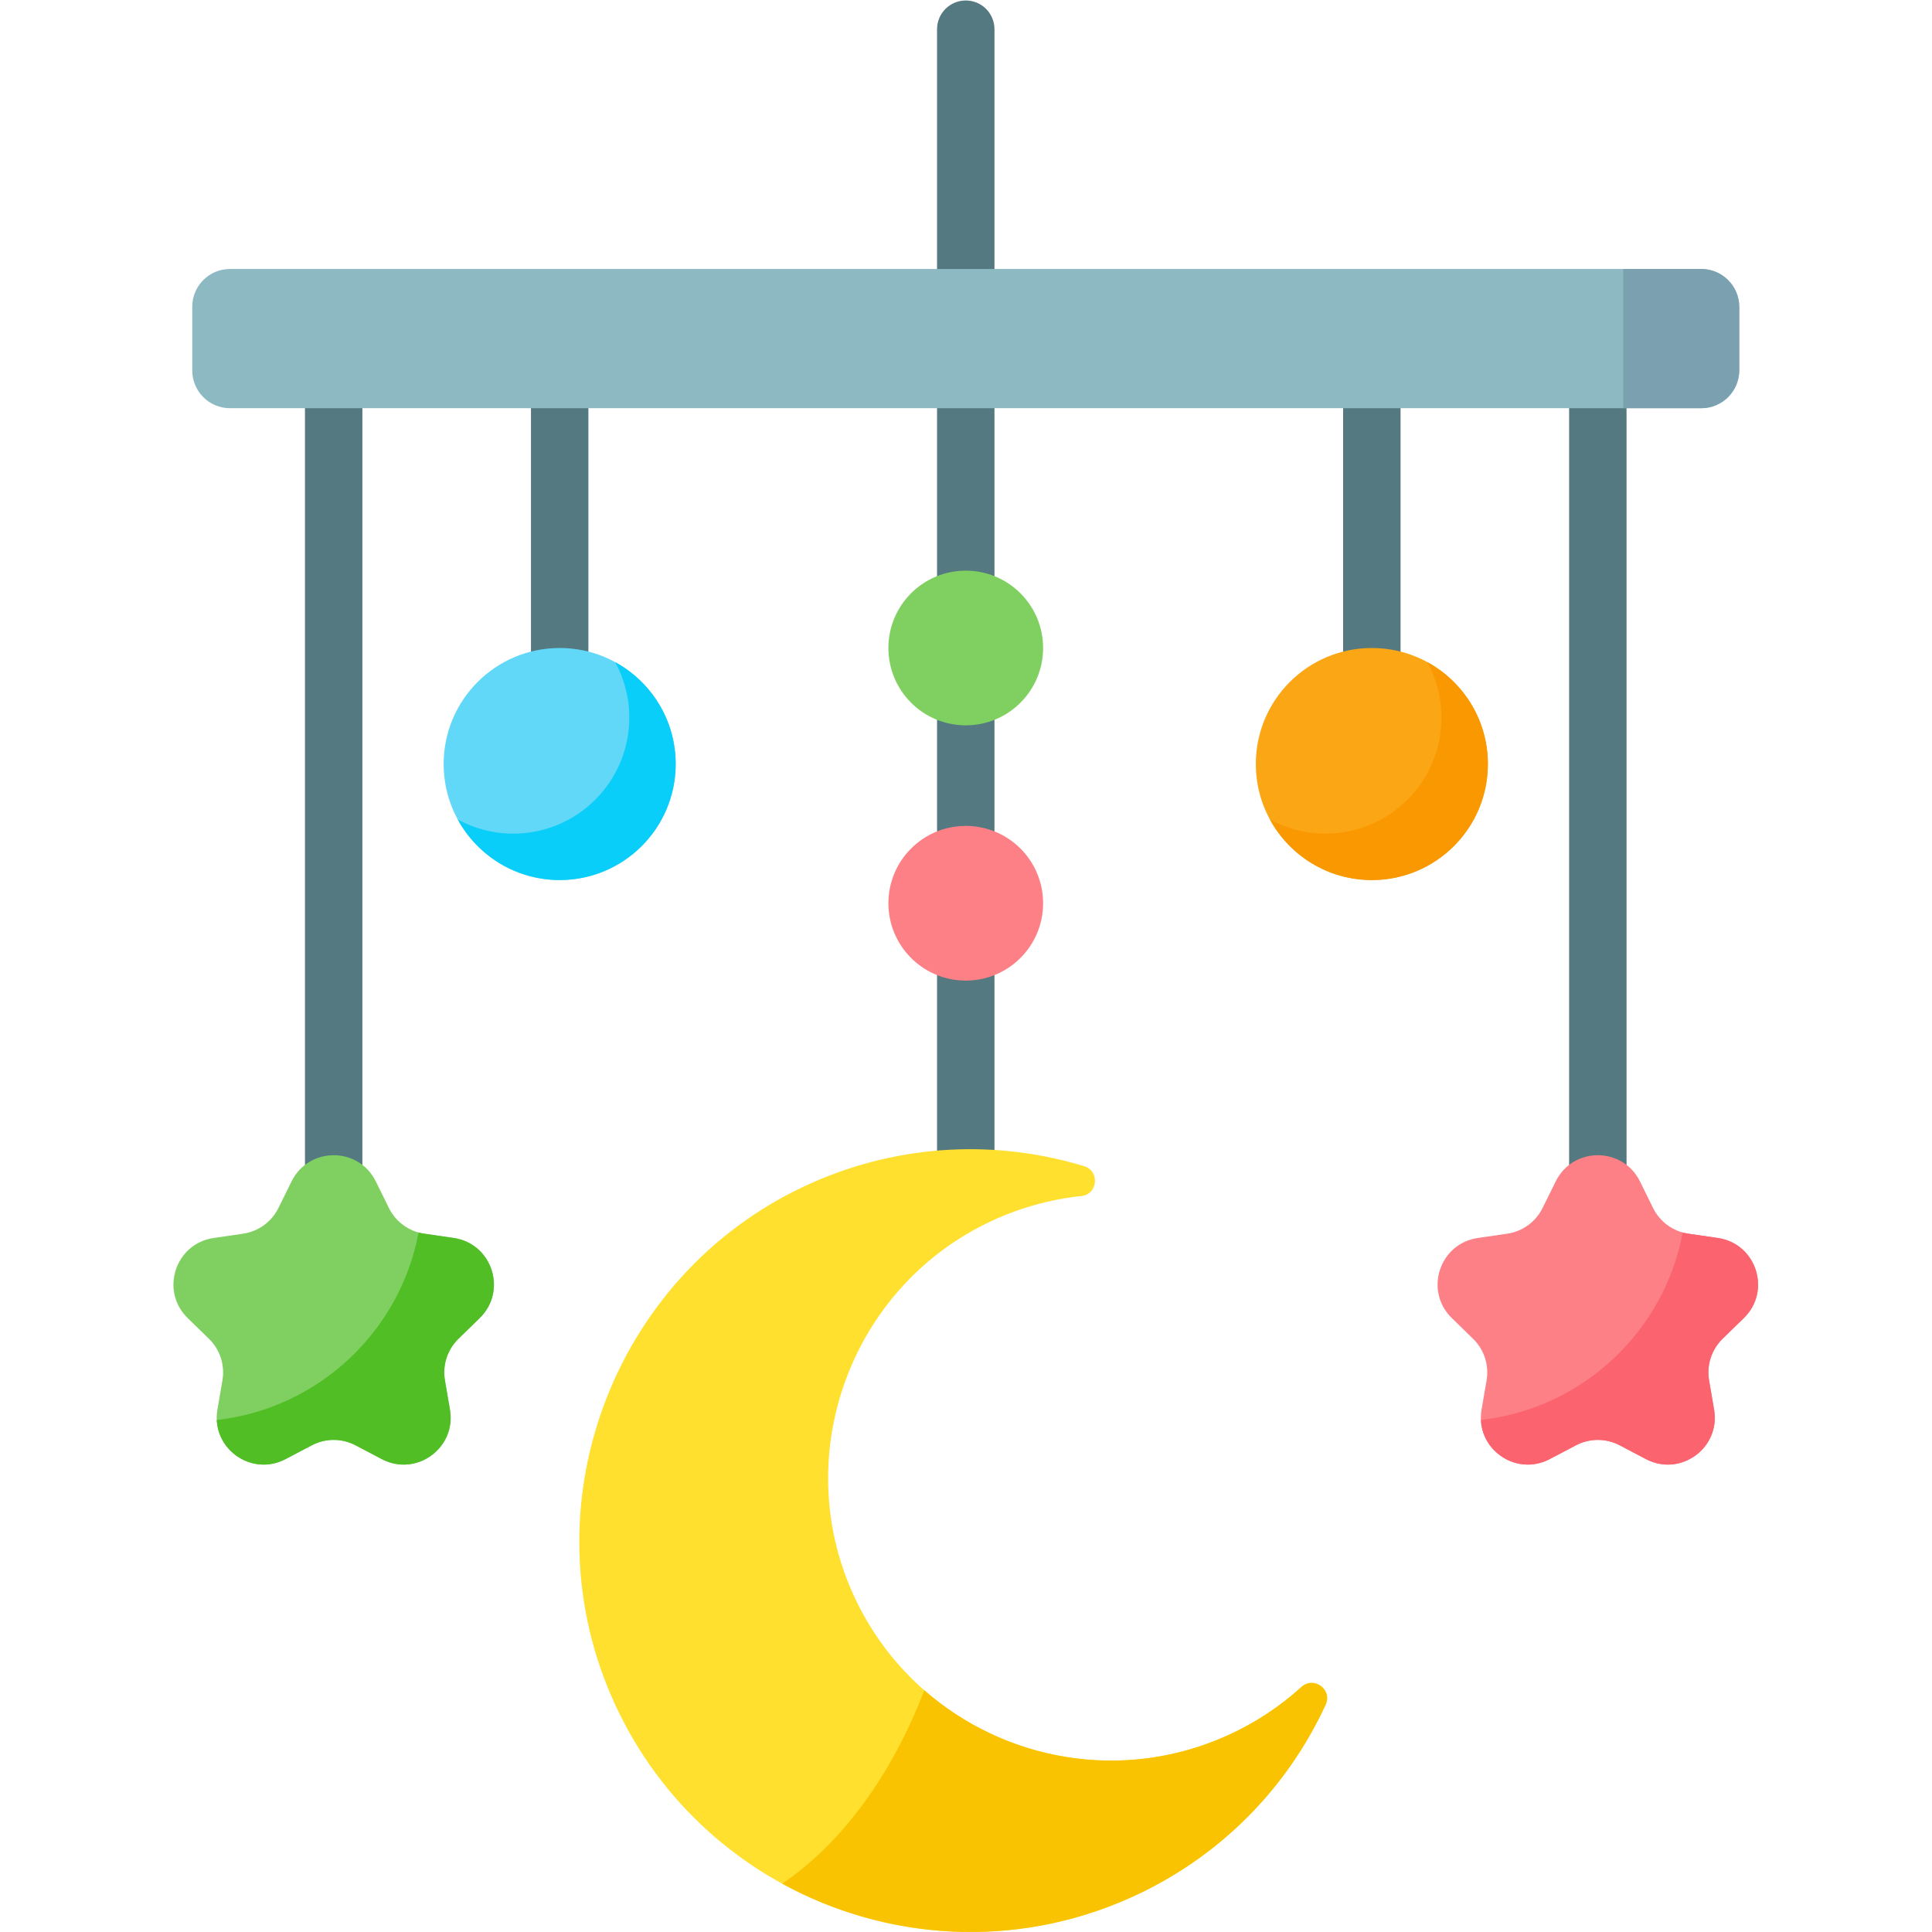
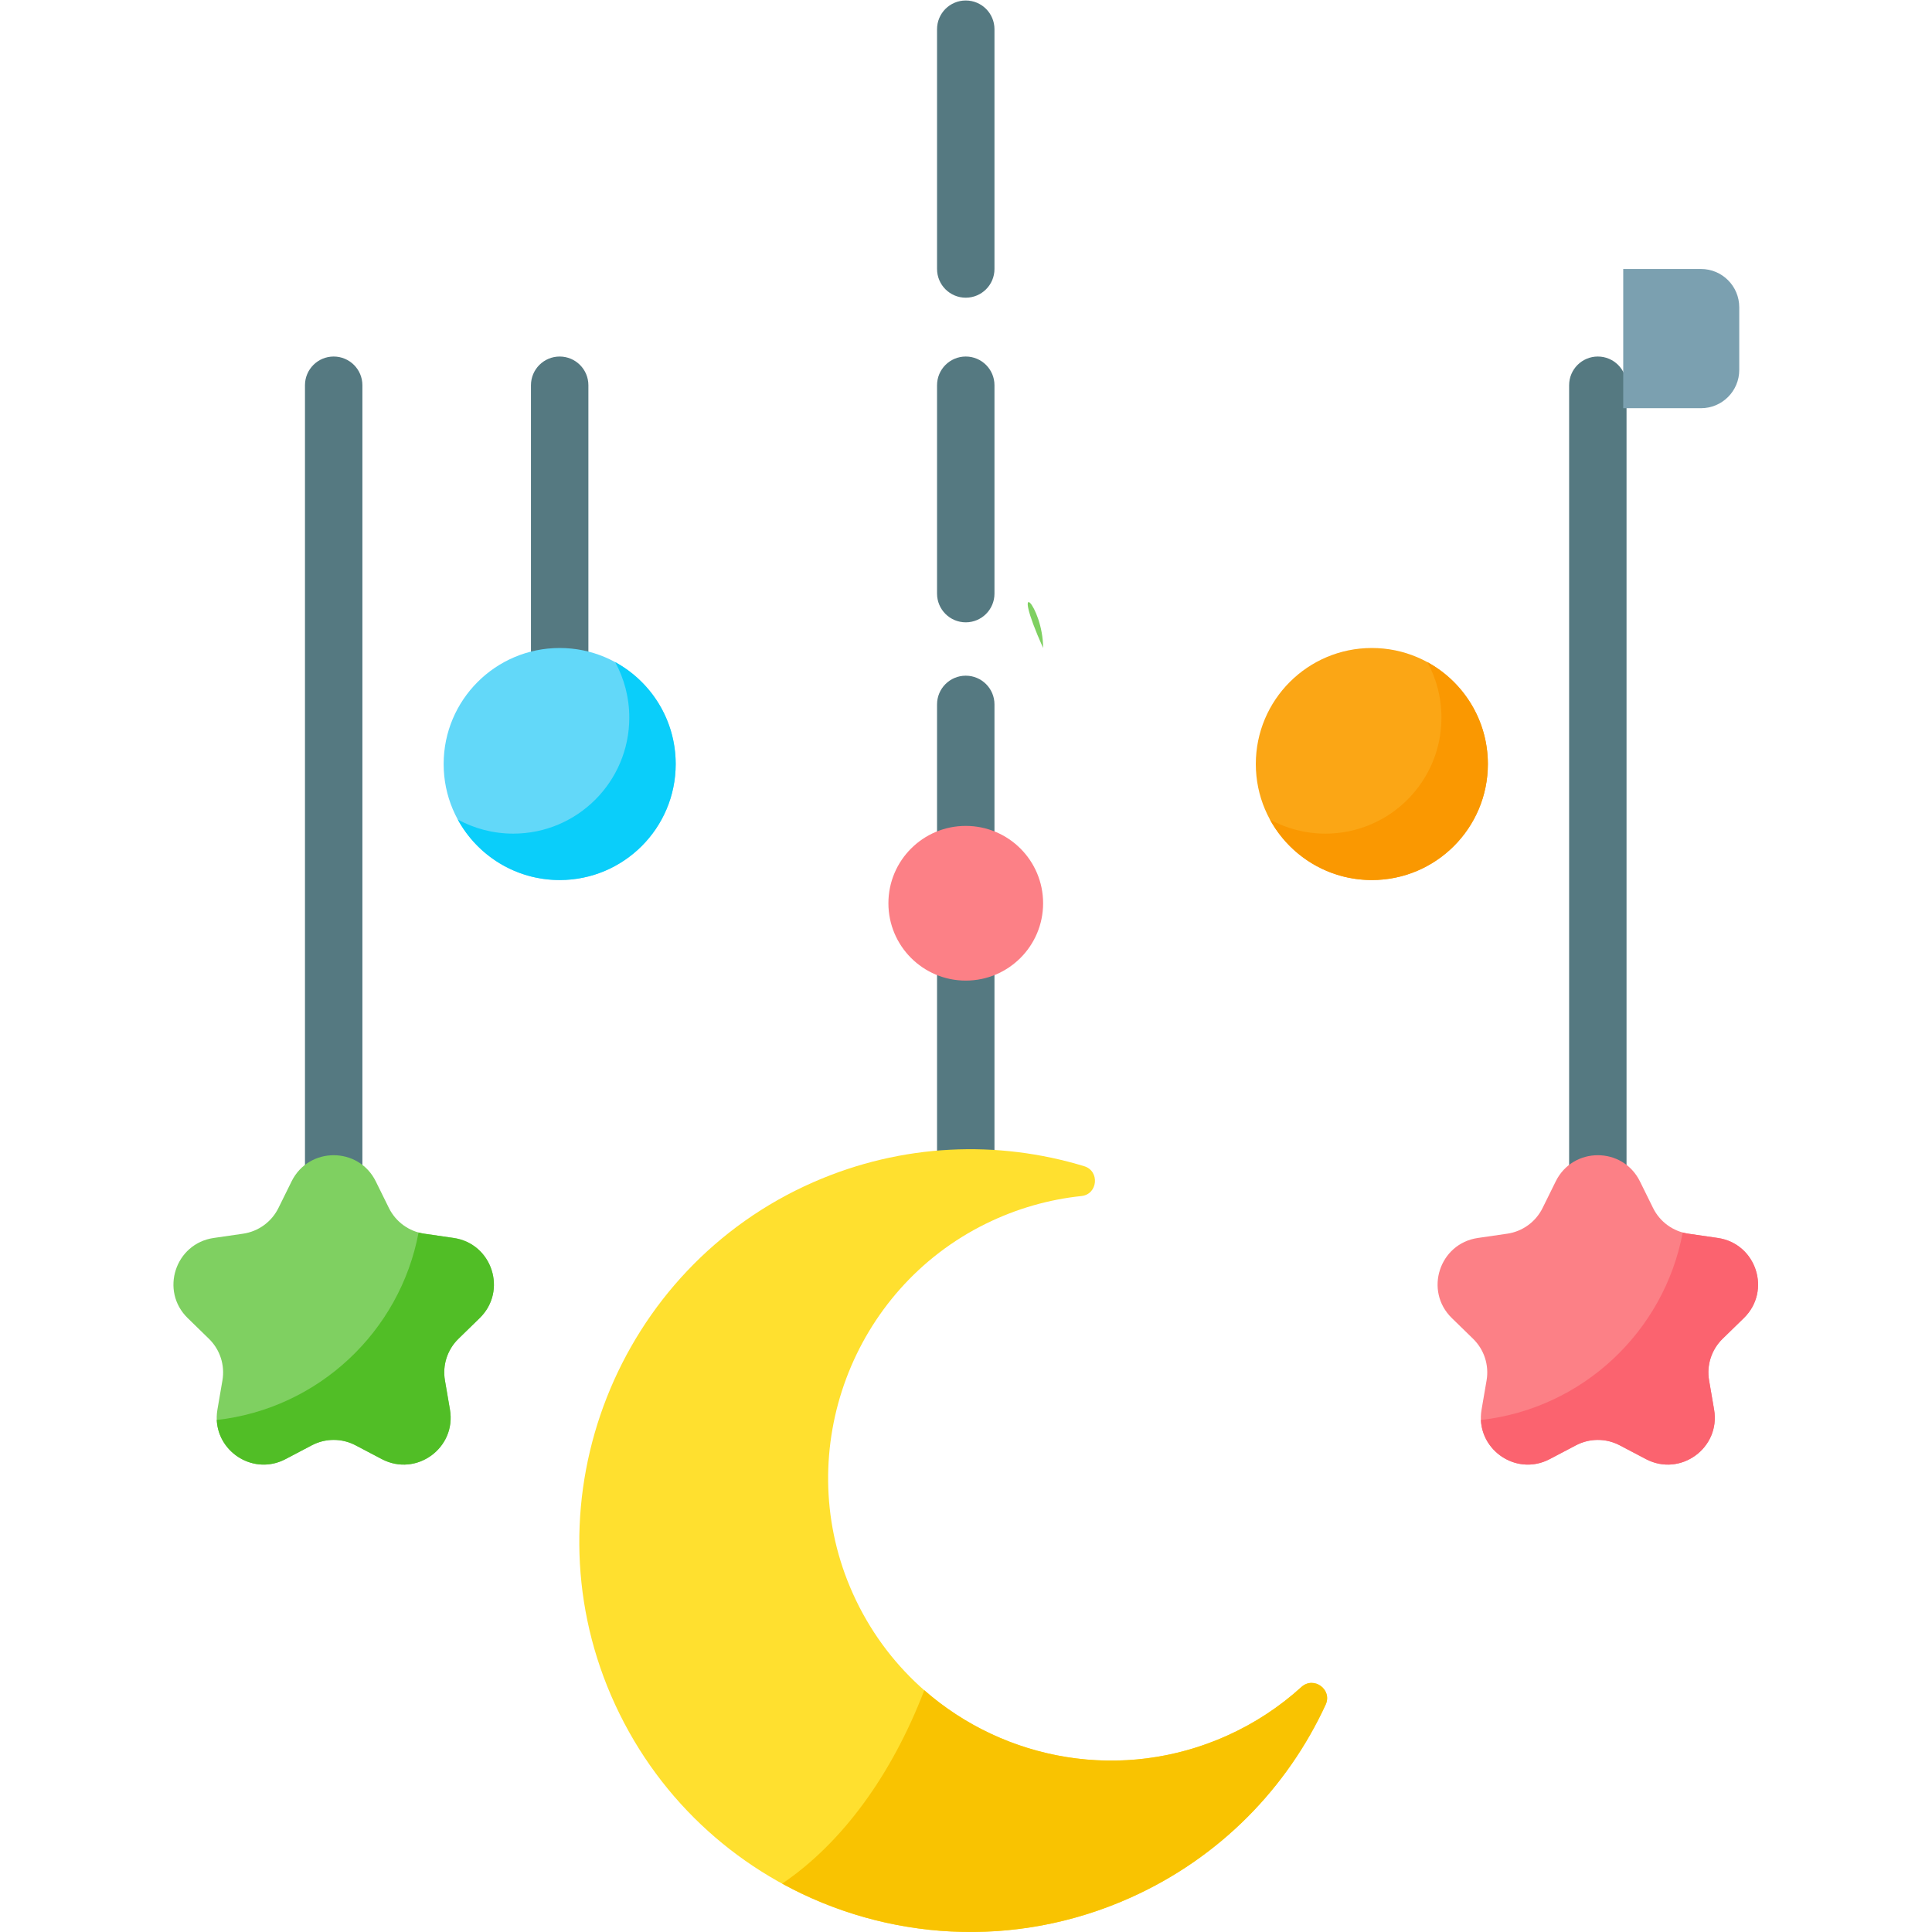
<svg xmlns="http://www.w3.org/2000/svg" version="1.1" id="svg3762" xml:space="preserve" width="682.667" height="682.667" viewBox="0 0 682.667 682.667">
  <defs id="defs3766">
    <clipPath clipPathUnits="userSpaceOnUse" id="clipPath3776">
      <path d="M 0,512 H 512 V 0 H 0 Z" id="path3774" />
    </clipPath>
  </defs>
  <g id="g3768" transform="matrix(1.333,0,0,-1.333,0,682.667)">
    <g id="g3770">
      <g id="g3772" clip-path="url(#clipPath3776)">
        <g id="g3778" transform="translate(256,433.216)">
          <path d="m 0,0 c -4.204,0 -7.611,3.407 -7.611,7.611 v 63.562 c 0,4.204 3.407,7.611 7.611,7.611 4.204,0 7.611,-3.407 7.611,-7.611 V 7.611 C 7.611,3.407 4.204,0 0,0" style="fill:#557981;fill-opacity:1;fill-rule:nonzero;stroke:none" id="path3780" />
        </g>
        <g id="g3782" transform="translate(256,347.162)">
          <path d="m 0,0 c -4.204,0 -7.611,3.408 -7.611,7.612 v 55.236 c 0,4.204 3.407,7.611 7.611,7.611 4.204,0 7.611,-3.407 7.611,-7.611 V 7.612 C 7.611,3.408 4.204,0 0,0" style="fill:#557981;fill-opacity:1;fill-rule:nonzero;stroke:none" id="path3784" />
        </g>
        <g id="g3786" transform="translate(423.548,191.346)">
          <path d="m 0,0 c -4.204,0 -7.611,3.407 -7.611,7.611 v 211.053 c 0,4.204 3.407,7.611 7.611,7.611 4.204,0 7.611,-3.407 7.611,-7.611 V 7.611 C 7.611,3.407 4.204,0 0,0" style="fill:#557981;fill-opacity:1;fill-rule:nonzero;stroke:none" id="path3788" />
        </g>
        <g id="g3790" transform="translate(88.452,188.302)">
          <path d="m 0,0 c -4.204,0 -7.611,3.407 -7.611,7.611 v 214.097 c 0,4.204 3.407,7.611 7.611,7.611 4.204,0 7.611,-3.407 7.611,-7.611 V 7.611 C 7.611,3.407 4.204,0 0,0" style="fill:#557981;fill-opacity:1;fill-rule:nonzero;stroke:none" id="path3792" />
        </g>
        <g id="g3794" transform="translate(363.644,326.659)">
-           <path d="m 0,0 c -4.204,0 -7.612,3.407 -7.612,7.611 v 75.74 c 0,4.204 3.408,7.611 7.612,7.611 4.204,0 7.611,-3.407 7.611,-7.611 V 7.611 C 7.611,3.407 4.204,0 0,0" style="fill:#557981;fill-opacity:1;fill-rule:nonzero;stroke:none" id="path3796" />
-         </g>
+           </g>
        <g id="g3798" transform="translate(148.356,326.659)">
          <path d="m 0,0 c -4.204,0 -7.611,3.407 -7.611,7.611 v 75.74 c 0,4.204 3.407,7.611 7.611,7.611 4.204,0 7.612,-3.407 7.612,-7.611 V 7.611 C 7.612,3.407 4.204,0 0,0" style="fill:#557981;fill-opacity:1;fill-rule:nonzero;stroke:none" id="path3800" />
        </g>
        <g id="g3802" transform="translate(256,280.037)">
          <path d="m 0,0 c -4.204,0 -7.611,3.407 -7.611,7.611 v 37.761 c 0,4.204 3.407,7.611 7.611,7.611 4.204,0 7.611,-3.407 7.611,-7.611 V 7.611 C 7.611,3.407 4.204,0 0,0" style="fill:#557981;fill-opacity:1;fill-rule:nonzero;stroke:none" id="path3804" />
        </g>
        <g id="g3806" transform="translate(256,196.441)">
          <path d="m 0,0 c -4.204,0 -7.611,3.407 -7.611,7.611 v 52.202 c 0,4.204 3.407,7.611 7.611,7.611 4.204,0 7.611,-3.407 7.611,-7.611 V 7.611 C 7.611,3.407 4.204,0 0,0" style="fill:#557981;fill-opacity:1;fill-rule:nonzero;stroke:none" id="path3808" />
        </g>
        <g id="g3810" transform="translate(325.198,52.018)">
          <path d="m 0,0 c -38.365,-17.206 -83.514,0.457 -99.884,39.45 -15.271,36.375 0.612,78.865 36.01,96.281 8.213,4.04 16.776,6.44 25.334,7.337 4.357,0.456 4.928,6.632 0.736,7.908 -22.866,6.961 -48.225,6.095 -71.79,-4.236 -52.009,-22.8 -76.124,-83.97 -53.608,-136.102 22.984,-53.217 84.967,-77.191 137.684,-53.547 23.786,10.668 41.583,29.19 51.711,51.137 1.859,4.027 -3.149,7.675 -6.431,4.691 C 14.048,7.725 7.429,3.332 0,0" style="fill:#ffe02f;fill-opacity:1;fill-rule:nonzero;stroke:none" id="path3812" />
        </g>
        <g id="g3814" transform="translate(325.198,52.018)">
          <path d="m 0,0 c -27.646,-12.398 -58.802,-6.674 -80.186,12.074 -8.631,-22.496 -21.824,-40.538 -37.679,-51.274 27.515,-15.072 61.514,-17.537 92.347,-3.709 23.786,10.668 41.583,29.19 51.711,51.137 1.859,4.027 -3.149,7.675 -6.431,4.691 C 14.048,7.726 7.429,3.332 0,0" style="fill:#f9c301;fill-opacity:1;fill-rule:nonzero;stroke:none" id="path3816" />
        </g>
        <g id="g3818" transform="translate(451.036,403.921)">
-           <path d="m 0,0 h -390.072 c -5.523,0 -10,4.478 -10,10 v 16.906 c 0,5.524 4.477,10 10,10 H 0 c 5.522,0 10,-4.476 10,-10 V 10 C 10,4.478 5.522,0 0,0" style="fill:#8db9c2;fill-opacity:1;fill-rule:nonzero;stroke:none" id="path3820" />
-         </g>
+           </g>
        <g id="g3822" transform="translate(430.28,440.827)">
          <path d="m 0,0 v -36.906 h 20.607 c 5.605,0 10.149,4.544 10.149,10.148 v 16.61 C 30.756,-4.544 26.212,0 20.607,0 Z" style="fill:#7ba0b0;fill-opacity:1;fill-rule:nonzero;stroke:none" id="path3824" />
        </g>
        <g id="g3826" transform="translate(434.709,198.97)">
          <path d="m 0,0 3.483,-7.059 c 1.814,-3.673 5.318,-6.219 9.371,-6.808 l 7.791,-1.132 c 10.209,-1.483 14.285,-14.029 6.898,-21.23 l -5.637,-5.495 c -2.933,-2.859 -4.272,-6.978 -3.58,-11.016 l 1.331,-7.758 C 21.4,-70.666 10.729,-78.42 1.599,-73.619 l -6.968,3.663 c -3.626,1.906 -7.958,1.906 -11.584,0 l -6.968,-3.663 c -9.131,-4.801 -19.802,2.953 -18.058,13.121 l 1.331,7.758 c 0.692,4.038 -0.647,8.157 -3.581,11.016 l -5.636,5.495 c -7.387,7.201 -3.311,19.747 6.898,21.23 l 7.79,1.132 c 4.054,0.589 7.558,3.135 9.371,6.808 L -22.322,0 C -17.757,9.251 -4.565,9.251 0,0" style="fill:#fc8086;fill-opacity:1;fill-rule:nonzero;stroke:none" id="path3828" />
        </g>
        <g id="g3830" transform="translate(455.353,183.971)">
          <path d="m 0,0 -7.79,1.132 c -0.513,0.074 -1.018,0.181 -1.511,0.317 -4.935,-26.289 -26.584,-46.673 -53.498,-49.696 0.391,-8.744 9.946,-14.73 18.234,-10.373 l 6.967,3.663 c 3.626,1.906 7.958,1.906 11.584,0 l 6.968,-3.663 c 9.131,-4.801 19.802,2.953 18.059,13.121 l -1.331,7.758 c -0.693,4.038 0.646,8.157 3.58,11.016 l 5.636,5.496 C 14.285,-14.029 10.209,-1.483 0,0" style="fill:#fb636f;fill-opacity:1;fill-rule:nonzero;stroke:none" id="path3832" />
        </g>
        <g id="g3834" transform="translate(99.613,198.97)">
          <path d="m 0,0 3.483,-7.059 c 1.814,-3.673 5.318,-6.219 9.371,-6.808 l 7.791,-1.132 c 10.209,-1.483 14.285,-14.029 6.898,-21.23 l -5.638,-5.495 c -2.932,-2.859 -4.271,-6.978 -3.579,-11.016 l 1.331,-7.758 C 21.4,-70.666 10.729,-78.42 1.599,-73.619 l -6.968,3.663 c -3.626,1.906 -7.958,1.906 -11.584,0 l -6.968,-3.663 c -9.131,-4.801 -19.802,2.953 -18.058,13.121 l 1.331,7.758 c 0.692,4.038 -0.647,8.157 -3.581,11.016 l -5.636,5.495 c -7.387,7.201 -3.311,19.747 6.898,21.23 l 7.79,1.132 c 4.054,0.589 7.558,3.135 9.371,6.808 L -22.322,0 C -17.757,9.251 -4.565,9.251 0,0" style="fill:#7fd061;fill-opacity:1;fill-rule:nonzero;stroke:none" id="path3836" />
        </g>
        <g id="g3838" transform="translate(120.258,183.971)">
          <path d="m 0,0 -7.79,1.132 c -0.513,0.074 -1.018,0.181 -1.511,0.317 -4.935,-26.289 -26.584,-46.673 -53.498,-49.696 0.391,-8.744 9.946,-14.73 18.234,-10.373 l 6.967,3.663 c 3.626,1.906 7.958,1.906 11.584,0 l 6.968,-3.663 c 9.131,-4.801 19.802,2.953 18.059,13.121 l -1.331,7.758 c -0.693,4.038 0.646,8.157 3.58,11.016 l 5.636,5.496 C 14.285,-14.029 10.209,-1.483 0,0" style="fill:#51be26;fill-opacity:1;fill-rule:nonzero;stroke:none" id="path3840" />
        </g>
        <g id="g3842" transform="translate(394.399,309.604)">
          <path d="m 0,0 c 0,-16.986 -13.77,-30.756 -30.756,-30.756 -16.985,0 -30.755,13.77 -30.755,30.756 0,16.985 13.77,30.755 30.755,30.755 C -13.77,30.755 0,16.985 0,0" style="fill:#fba615;fill-opacity:1;fill-rule:nonzero;stroke:none" id="path3844" />
        </g>
        <g id="g3846" transform="translate(378.356,336.618)">
          <path d="m 0,0 c 2.385,-4.37 3.741,-9.382 3.741,-14.712 0,-16.985 -13.769,-30.755 -30.755,-30.755 -5.329,0 -10.341,1.357 -14.712,3.741 5.217,-9.558 15.358,-16.044 27.014,-16.044 16.986,0 30.756,13.77 30.756,30.756 C 16.044,-15.357 9.559,-5.217 0,0" style="fill:#fa9801;fill-opacity:1;fill-rule:nonzero;stroke:none" id="path3848" />
        </g>
        <g id="g3850" transform="translate(276.504,272.698)">
          <path d="m 0,0 c 0,-11.324 -9.18,-20.504 -20.504,-20.504 -11.324,0 -20.504,9.18 -20.504,20.504 0,11.323 9.18,20.503 20.504,20.503 C -9.18,20.503 0,11.323 0,0" style="fill:#fc8086;fill-opacity:1;fill-rule:nonzero;stroke:none" id="path3852" />
        </g>
        <g id="g3854" transform="translate(276.504,340.359)">
-           <path d="m 0,0 c 0,-11.323 -9.18,-20.503 -20.504,-20.503 -11.324,0 -20.504,9.18 -20.504,20.503 0,11.324 9.18,20.504 20.504,20.504 C -9.18,20.504 0,11.324 0,0" style="fill:#7fd061;fill-opacity:1;fill-rule:nonzero;stroke:none" id="path3856" />
+           <path d="m 0,0 C -9.18,20.504 0,11.324 0,0" style="fill:#7fd061;fill-opacity:1;fill-rule:nonzero;stroke:none" id="path3856" />
        </g>
        <g id="g3858" transform="translate(179.111,309.604)">
          <path d="m 0,0 c 0,-16.986 -13.77,-30.756 -30.755,-30.756 -16.986,0 -30.756,13.77 -30.756,30.756 0,16.985 13.77,30.755 30.756,30.755 C -13.77,30.755 0,16.985 0,0" style="fill:#62d8f9;fill-opacity:1;fill-rule:nonzero;stroke:none" id="path3860" />
        </g>
        <g id="g3862" transform="translate(163.067,336.618)">
          <path d="m 0,0 c 2.386,-4.37 3.742,-9.382 3.742,-14.712 0,-16.985 -13.769,-30.755 -30.756,-30.755 -5.329,0 -10.34,1.357 -14.711,3.741 5.216,-9.558 15.357,-16.044 27.014,-16.044 16.985,0 30.755,13.77 30.755,30.756 C 16.044,-15.357 9.559,-5.217 0,0" style="fill:#0acefa;fill-opacity:1;fill-rule:nonzero;stroke:none" id="path3864" />
        </g>
      </g>
    </g>
  </g>
</svg>